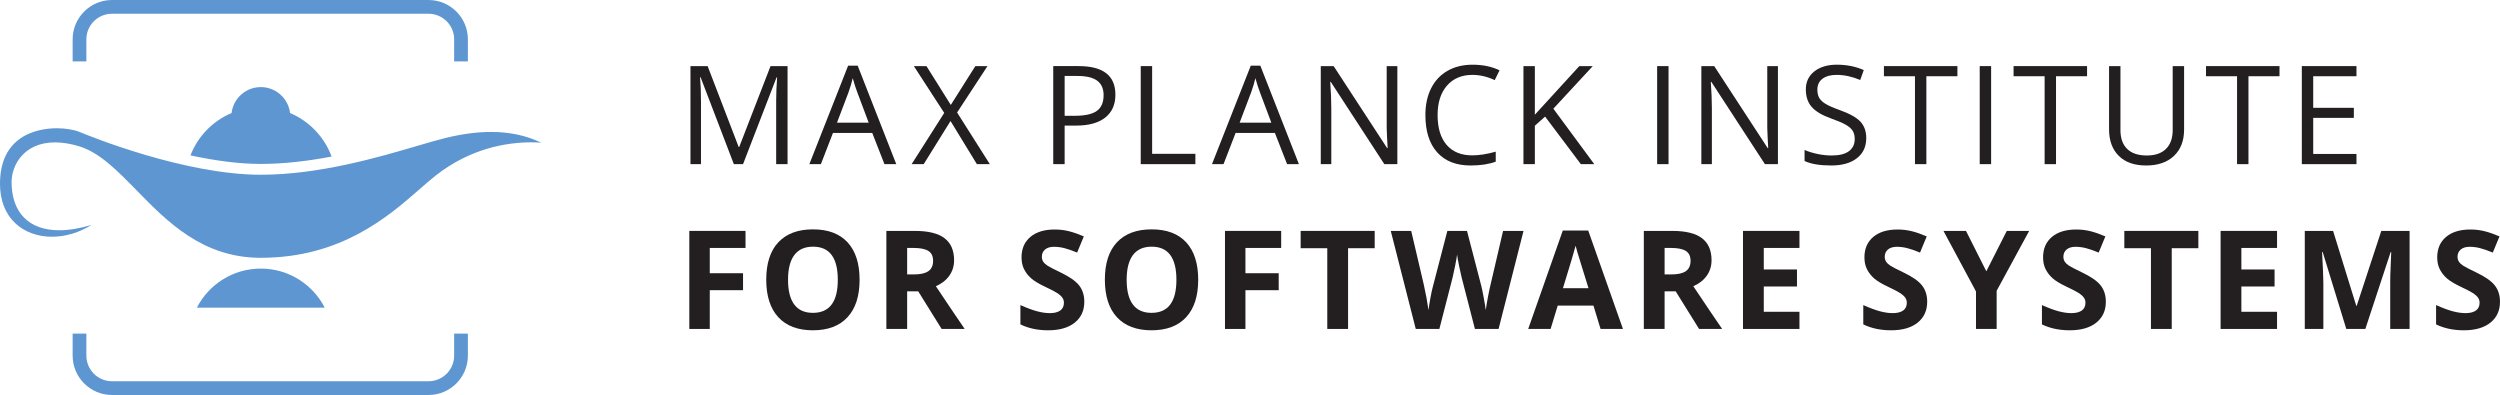
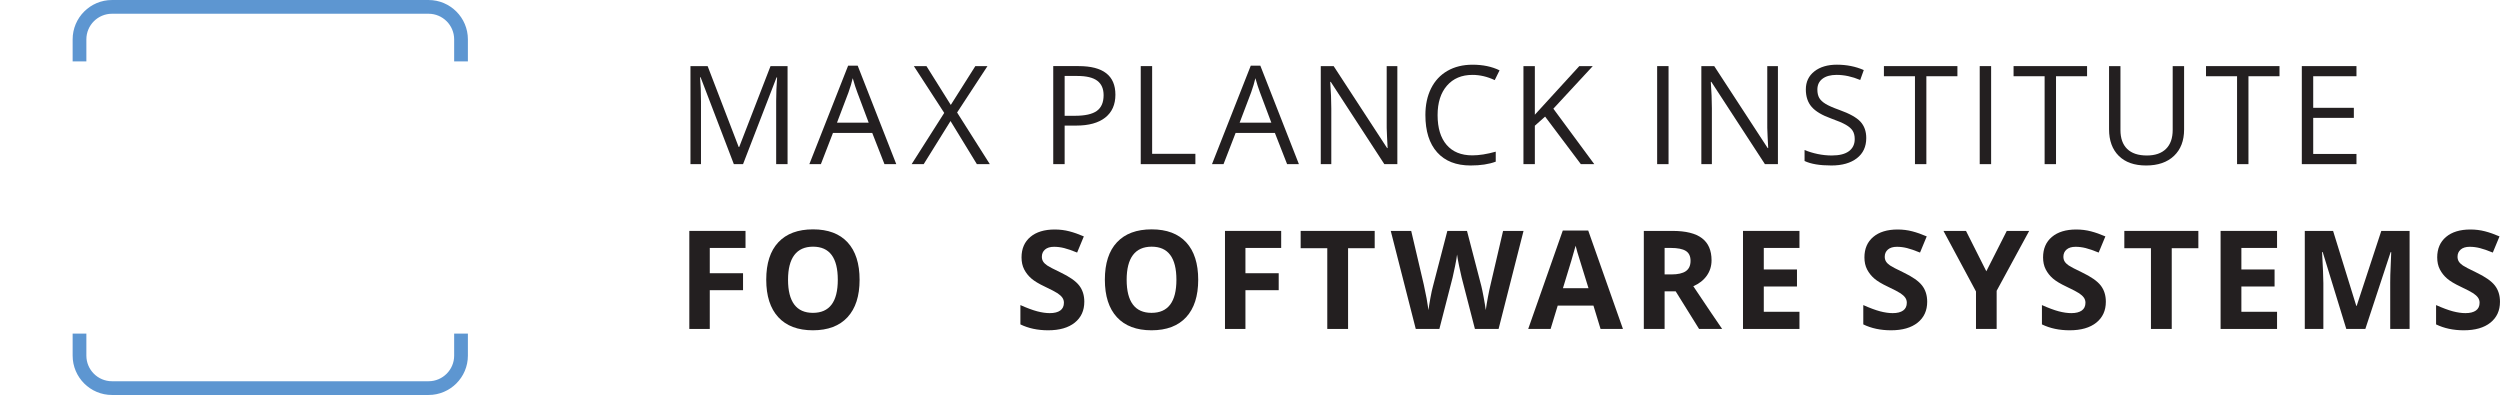
<svg xmlns="http://www.w3.org/2000/svg" version="1.1" width="657.713" height="103.912" id="svg2" xml:space="preserve">
  <defs id="defs6">
    <clipPath id="clipPath18">
      <path d="m 0,0 5261.66,0 0,831 L 0,831 0,0 z" id="path20" />
    </clipPath>
  </defs>
  <g transform="matrix(1.25,0,0,-1.25,0,103.912)" id="g10">
    <g transform="scale(0.1,0.1)" id="g12">
      <g id="g14">
        <g clip-path="url(#clipPath18)" id="g16">
          <path d="m 1544.51,485.828 -70,182.918 -1.13,0 c 1.31,-14.492 1.97,-31.711 1.97,-51.656 l 0,-131.262 -22.16,0 0,206.348 36.14,0 65.34,-170.215 1.13,0 65.91,170.215 35.85,0 0,-206.348 -23.99,0 0,132.953 c 0,15.242 0.66,31.805 1.98,49.684 l -1.13,0 -70.57,-182.637 -19.34,0" id="path22" style="fill:#231f20;fill-opacity:1;fill-rule:nonzero;stroke:none" />
          <path d="m 1828.33,573.055 -23.99,63.925 c -3.11,8.09 -6.31,18.028 -9.6,29.79 -2.07,-9.036 -5.03,-18.969 -8.89,-29.79 l -24.28,-63.925 66.76,0 z m 33.17,-87.227 -25.69,65.641 -82.71,0 -25.4,-65.641 -24.28,0 81.58,207.192 20.18,0 81.16,-207.192 -24.84,0" id="path24" style="fill:#231f20;fill-opacity:1;fill-rule:nonzero;stroke:none" />
          <path d="m 2083.26,485.828 -27.24,0 -55.47,90.742 -56.46,-90.742 -25.4,0 68.59,107.832 -63.93,98.516 26.53,0 51.23,-81.731 51.66,81.731 25.55,0 -63.94,-97.668 68.88,-108.68" id="path26" style="fill:#231f20;fill-opacity:1;fill-rule:nonzero;stroke:none" />
          <path d="m 2240.74,587.598 21.59,0 c 21.27,0 36.65,3.425 46.16,10.297 9.5,6.867 14.25,17.875 14.25,33.027 0,13.64 -4.47,23.805 -13.41,30.484 -8.94,6.68 -22.86,10.012 -41.77,10.012 l -26.82,0 0,-83.82 z m 106.84,44.453 c 0,-20.891 -7.13,-36.961 -21.38,-48.196 -14.26,-11.253 -34.65,-16.882 -61.18,-16.882 l -24.28,0 0,-81.145 -23.99,0 0,206.348 53.49,0 c 51.56,0 77.34,-20.043 77.34,-60.125" id="path28" style="fill:#231f20;fill-opacity:1;fill-rule:nonzero;stroke:none" />
          <path d="m 2400.89,485.828 0,206.348 23.99,0 0,-184.614 91.03,0 0,-21.734 -115.02,0" id="path30" style="fill:#231f20;fill-opacity:1;fill-rule:nonzero;stroke:none" />
          <path d="m 2675.78,573.055 -24,63.925 c -3.1,8.09 -6.3,18.028 -9.59,29.79 -2.07,-9.036 -5.04,-18.969 -8.9,-29.79 l -24.27,-63.925 66.76,0 z m 33.16,-87.227 -25.68,65.641 -82.71,0 -25.41,-65.641 -24.27,0 81.58,207.192 20.18,0 81.15,-207.192 -24.84,0" id="path32" style="fill:#231f20;fill-opacity:1;fill-rule:nonzero;stroke:none" />
          <path d="m 2940.97,485.828 -27.38,0 -112.77,173.168 -1.13,0 c 1.5,-20.324 2.26,-38.953 2.26,-55.891 l 0,-117.277 -22.16,0 0,206.348 27.1,0 112.48,-172.473 1.13,0 c -0.19,2.539 -0.61,10.707 -1.27,24.481 -0.66,13.796 -0.89,23.656 -0.7,29.566 l 0,118.426 22.44,0 0,-206.348" id="path34" style="fill:#231f20;fill-opacity:1;fill-rule:nonzero;stroke:none" />
          <path d="m 3099.07,673.676 c -22.68,0 -40.58,-7.547 -53.7,-22.641 -13.13,-15.109 -19.69,-35.773 -19.69,-62.043 0,-27.004 6.32,-47.855 18.98,-62.59 12.65,-14.718 30.7,-22.093 54.13,-22.093 14.39,0 30.81,2.597 49.26,7.773 l 0,-21.023 c -14.31,-5.379 -31.95,-8.051 -52.93,-8.051 -30.39,0 -53.85,9.219 -70.35,27.66 -16.53,18.441 -24.78,44.641 -24.78,78.625 0,21.246 3.97,39.875 11.92,55.891 7.95,15.976 19.43,28.304 34.44,36.961 15.01,8.656 32.68,12.984 53,12.984 21.64,0 40.56,-3.953 56.74,-11.856 l -10.16,-20.589 c -15.62,7.339 -31.24,10.992 -46.86,10.992" id="path36" style="fill:#231f20;fill-opacity:1;fill-rule:nonzero;stroke:none" />
          <path d="m 3355.41,485.828 -28.23,0 -75.23,100.078 -21.59,-19.195 0,-80.883 -24,0 0,206.348 24,0 0,-102.317 93.57,102.317 28.37,0 -82.99,-89.633 86.1,-116.715" id="path38" style="fill:#231f20;fill-opacity:1;fill-rule:nonzero;stroke:none" />
          <path d="m 3487.77,485.828 23.992,0 0,206.348 -23.992,0 0,-206.348 z" id="path40" style="fill:#231f20;fill-opacity:1;fill-rule:nonzero;stroke:none" />
          <path d="m 3741.97,485.828 -27.38,0 -112.77,173.168 -1.13,0 c 1.5,-20.324 2.26,-38.953 2.26,-55.891 l 0,-117.277 -22.16,0 0,206.348 27.1,0 112.48,-172.473 1.13,0 c -0.19,2.539 -0.61,10.707 -1.27,24.481 -0.66,13.796 -0.89,23.656 -0.7,29.566 l 0,118.426 22.44,0 0,-206.348" id="path42" style="fill:#231f20;fill-opacity:1;fill-rule:nonzero;stroke:none" />
          <path d="m 3927.87,540.742 c 0,-18.18 -6.59,-32.332 -19.76,-42.492 -13.18,-10.164 -31.05,-15.242 -53.64,-15.242 -24.46,0 -43.28,3.14 -56.45,9.445 l 0,23.149 c 8.47,-3.579 17.69,-6.403 27.66,-8.469 9.98,-2.071 19.86,-3.086 29.64,-3.086 16,0 28.04,3.027 36.13,9.09 8.09,6.078 12.14,14.508 12.14,25.347 0,7.129 -1.44,13.004 -4.31,17.559 -2.87,4.57 -7.67,8.766 -14.4,12.625 -6.72,3.859 -16.95,8.242 -30.69,13.137 -19.19,6.867 -32.91,14.996 -41.14,24.425 -8.24,9.391 -12.35,21.68 -12.35,36.829 0,15.902 5.98,28.546 17.92,37.957 11.95,9.41 27.76,14.113 47.43,14.113 20.51,0 39.38,-3.766 56.59,-11.293 l -7.48,-20.887 c -17.03,7.153 -33.59,10.727 -49.68,10.727 -12.7,0 -22.63,-2.731 -29.78,-8.168 -7.15,-5.477 -10.72,-13.039 -10.72,-22.735 0,-7.148 1.31,-13 3.95,-17.574 2.63,-4.554 7.07,-8.75 13.33,-12.551 6.26,-3.82 15.84,-8.039 28.73,-12.628 21.64,-7.735 36.52,-16.016 44.66,-24.84 8.14,-8.864 12.22,-20.325 12.22,-34.438" id="path44" style="fill:#231f20;fill-opacity:1;fill-rule:nonzero;stroke:none" />
          <path d="m 4054.38,485.828 -23.99,0 0,185.024 -65.35,0 0,21.324 154.69,0 0,-21.324 -65.35,0 0,-185.024" id="path46" style="fill:#231f20;fill-opacity:1;fill-rule:nonzero;stroke:none" />
          <path d="m 4166.68,485.828 24,0 0,206.348 -24,0 0,-206.348 z" id="path48" style="fill:#231f20;fill-opacity:1;fill-rule:nonzero;stroke:none" />
          <path d="m 4327.26,485.828 -23.99,0 0,185.024 -65.35,0 0,21.324 154.69,0 0,-21.324 -65.35,0 0,-185.024" id="path50" style="fill:#231f20;fill-opacity:1;fill-rule:nonzero;stroke:none" />
          <path d="m 4596.82,692.176 0,-133.52 c 0,-23.523 -7.11,-42.019 -21.31,-55.476 -14.21,-13.457 -33.74,-20.172 -58.58,-20.172 -24.84,0 -44.06,6.773 -57.65,20.32 -13.6,13.551 -20.4,32.184 -20.4,55.895 l 0,132.953 24,0 0,-134.649 c 0,-17.218 4.7,-30.449 14.11,-39.668 9.41,-9.222 23.24,-13.812 41.5,-13.812 17.4,0 30.81,4.629 40.22,13.887 9.41,9.277 14.11,22.562 14.11,39.875 l 0,134.367 24,0" id="path52" style="fill:#231f20;fill-opacity:1;fill-rule:nonzero;stroke:none" />
          <path d="m 4732.29,485.828 -23.99,0 0,185.024 -65.35,0 0,21.324 154.69,0 0,-21.324 -65.35,0 0,-185.024" id="path54" style="fill:#231f20;fill-opacity:1;fill-rule:nonzero;stroke:none" />
          <path d="m 4959.62,485.828 -115.03,0 0,206.348 115.03,0 0,-21.324 -91.04,0 0,-66.465 85.53,0 0,-21.172 -85.53,0 0,-75.934 91.04,0 0,-21.453" id="path56" style="fill:#231f20;fill-opacity:1;fill-rule:nonzero;stroke:none" />
          <path d="m 1493.84,138.965 -43.05,0 0,206.347 118.28,0 0,-35.851 -75.23,0 0,-53.219 70.01,0 0,-35.699 -70.01,0 0,-81.578" id="path58" style="fill:#231f20;fill-opacity:1;fill-rule:nonzero;stroke:none" />
          <path d="m 1658.56,242.43 c 0,-23.071 4.38,-40.422 13.13,-52.09 8.75,-11.668 21.83,-17.5 39.23,-17.5 34.91,0 52.37,23.183 52.37,69.59 0,46.465 -17.36,69.703 -52.08,69.703 -17.41,0 -30.54,-5.852 -39.38,-17.559 -8.85,-11.722 -13.27,-29.109 -13.27,-52.144 z m 150.6,0 c 0,-34.172 -8.47,-60.407 -25.41,-78.774 -16.94,-18.328 -41.21,-27.511 -72.83,-27.511 -31.61,0 -55.89,9.183 -72.82,27.511 -16.94,18.367 -25.41,44.696 -25.41,79.039 0,34.34 8.49,60.575 25.47,78.7 16.98,18.101 41.34,27.171 73.05,27.171 31.7,0 55.95,-9.144 72.76,-27.398 16.78,-18.254 25.19,-44.508 25.19,-78.738" id="path60" style="fill:#231f20;fill-opacity:1;fill-rule:nonzero;stroke:none" />
-           <path d="m 1909.26,253.723 14.11,0 c 13.84,0 24.05,2.293 30.63,6.906 6.59,4.609 9.88,11.855 9.88,21.734 0,9.785 -3.37,16.75 -10.09,20.891 -6.73,4.137 -17.15,6.207 -31.26,6.207 l -13.27,0 0,-55.738 z m 0,-35.571 0,-79.187 -43.75,0 0,206.347 60.12,0 c 28.04,0 48.79,-5.101 62.25,-15.32 13.45,-10.199 20.18,-25.707 20.18,-46.5 0,-12.137 -3.34,-22.941 -10.02,-32.387 -6.68,-9.464 -16.14,-16.878 -28.37,-22.222 31.05,-46.41 51.28,-76.367 60.69,-89.918 l -48.55,0 -49.26,79.187 -23.29,0" id="path62" style="fill:#231f20;fill-opacity:1;fill-rule:nonzero;stroke:none" />
          <path d="m 2282.12,196.27 c 0,-18.633 -6.71,-33.309 -20.11,-44.036 -13.41,-10.726 -32.06,-16.089 -55.96,-16.089 -22.02,0 -41.5,4.136 -58.43,12.417 l 0,40.649 c 13.92,-6.211 25.7,-10.574 35.36,-13.137 9.63,-2.519 18.46,-3.801 26.45,-3.801 9.6,0 16.96,1.844 22.1,5.497 5.12,3.687 7.69,9.128 7.69,16.371 0,4.047 -1.13,7.66 -3.39,10.804 -2.26,3.16 -5.58,6.192 -9.95,9.106 -4.38,2.918 -13.29,7.566 -26.75,13.965 -12.61,5.945 -22.06,11.629 -28.37,17.086 -6.3,5.457 -11.34,11.8 -15.1,19.046 -3.76,7.243 -5.64,15.711 -5.64,25.403 0,18.254 6.18,32.613 18.56,43.058 12.36,10.446 29.47,15.657 51.3,15.657 10.73,0 20.96,-1.262 30.69,-3.801 9.75,-2.539 19.93,-6.117 30.56,-10.727 l -14.11,-34.023 c -11.01,4.515 -20.12,7.676 -27.31,9.465 -7.2,1.789 -14.28,2.691 -21.24,2.691 -8.28,0 -14.63,-1.937 -19.06,-5.797 -4.42,-3.855 -6.63,-8.883 -6.63,-15.094 0,-3.875 0.89,-7.222 2.68,-10.105 1.79,-2.859 4.63,-5.645 8.54,-8.316 3.9,-2.692 13.15,-7.508 27.73,-14.473 19.29,-9.219 32.51,-18.461 39.66,-27.738 7.16,-9.258 10.73,-20.625 10.73,-34.078" id="path64" style="fill:#231f20;fill-opacity:1;fill-rule:nonzero;stroke:none" />
          <path d="m 2371.25,242.43 c 0,-23.071 4.37,-40.422 13.12,-52.09 8.75,-11.668 21.83,-17.5 39.24,-17.5 34.91,0 52.36,23.183 52.36,69.59 0,46.465 -17.36,69.703 -52.08,69.703 -17.41,0 -30.53,-5.852 -39.38,-17.559 -8.84,-11.722 -13.26,-29.109 -13.26,-52.144 z m 150.59,0 c 0,-34.172 -8.47,-60.407 -25.4,-78.774 -16.94,-18.328 -41.22,-27.511 -72.83,-27.511 -31.62,0 -55.89,9.183 -72.83,27.511 -16.94,18.367 -25.4,44.696 -25.4,79.039 0,34.34 8.48,60.575 25.47,78.7 16.98,18.101 41.33,27.171 73.04,27.171 31.71,0 55.96,-9.144 72.76,-27.398 16.79,-18.254 25.19,-44.508 25.19,-78.738" id="path66" style="fill:#231f20;fill-opacity:1;fill-rule:nonzero;stroke:none" />
          <path d="m 2621.24,138.965 -43.05,0 0,206.347 118.28,0 0,-35.851 -75.23,0 0,-53.219 70.01,0 0,-35.699 -70.01,0 0,-81.578" id="path68" style="fill:#231f20;fill-opacity:1;fill-rule:nonzero;stroke:none" />
          <path d="m 2837.25,138.965 -43.75,0 0,169.933 -56.04,0 0,36.414 155.82,0 0,-36.414 -56.03,0 0,-169.933" id="path70" style="fill:#231f20;fill-opacity:1;fill-rule:nonzero;stroke:none" />
          <path d="m 3154.06,138.965 -49.82,0 -27.95,108.394 c -1.03,3.86 -2.8,11.84 -5.3,23.918 -2.49,12.102 -3.92,20.211 -4.3,24.352 -0.56,-5.078 -1.97,-13.246 -4.23,-24.481 -2.26,-11.253 -4,-19.269 -5.22,-24.07 l -27.81,-108.113 -49.68,0 -52.64,206.347 43.04,0 26.4,-112.628 c 4.61,-20.797 7.95,-38.805 10.02,-54.047 0.56,5.343 1.85,13.66 3.88,24.894 2.02,11.254 3.93,19.969 5.72,26.18 l 30.06,115.601 41.35,0 30.06,-115.601 c 1.32,-5.176 2.97,-13.082 4.94,-23.711 1.98,-10.637 3.49,-19.762 4.52,-27.363 0.94,7.34 2.45,16.484 4.52,27.437 2.07,10.969 3.95,19.832 5.64,26.61 l 26.25,112.628 43.05,0 -52.5,-206.347" id="path72" style="fill:#231f20;fill-opacity:1;fill-rule:nonzero;stroke:none" />
          <path d="m 3343.27,224.777 c -13.83,44.508 -21.62,69.668 -23.36,75.5 -1.74,5.836 -2.99,10.465 -3.74,13.852 -3.1,-12.063 -12,-41.832 -26.67,-89.352 l 53.77,0 z m 25.4,-85.812 -14.96,49.117 -75.22,0 -14.96,-49.117 -47.14,0 72.82,207.191 53.49,0 73.11,-207.191 -47.14,0" id="path74" style="fill:#231f20;fill-opacity:1;fill-rule:nonzero;stroke:none" />
          <path d="m 3503.46,253.723 14.12,0 c 13.83,0 24.04,2.293 30.62,6.906 6.59,4.609 9.88,11.855 9.88,21.734 0,9.785 -3.37,16.75 -10.09,20.891 -6.73,4.137 -17.15,6.207 -31.26,6.207 l -13.27,0 0,-55.738 z m 0,-35.571 0,-79.187 -43.75,0 0,206.347 60.12,0 c 28.04,0 48.79,-5.101 62.25,-15.32 13.45,-10.199 20.18,-25.707 20.18,-46.5 0,-12.137 -3.34,-22.941 -10.02,-32.387 -6.68,-9.464 -16.14,-16.878 -28.37,-22.222 31.05,-46.41 51.28,-76.367 60.69,-89.918 l -48.55,0 -49.26,79.187 -23.29,0" id="path76" style="fill:#231f20;fill-opacity:1;fill-rule:nonzero;stroke:none" />
          <path d="m 3787.29,138.965 -118.84,0 0,206.347 118.84,0 0,-35.851 -75.08,0 0,-45.313 69.86,0 0,-35.832 -69.86,0 0,-53.218 75.08,0 0,-36.133" id="path78" style="fill:#231f20;fill-opacity:1;fill-rule:nonzero;stroke:none" />
          <path d="m 4056.13,196.27 c 0,-18.633 -6.71,-33.309 -20.1,-44.036 -13.42,-10.726 -32.07,-16.089 -55.97,-16.089 -22.02,0 -41.5,4.136 -58.43,12.417 l 0,40.649 c 13.92,-6.211 25.7,-10.574 35.36,-13.137 9.63,-2.519 18.46,-3.801 26.46,-3.801 9.59,0 16.95,1.844 22.09,5.497 5.12,3.687 7.69,9.128 7.69,16.371 0,4.047 -1.13,7.66 -3.39,10.804 -2.26,3.16 -5.58,6.192 -9.95,9.106 -4.38,2.918 -13.29,7.566 -26.75,13.965 -12.6,5.945 -22.06,11.629 -28.37,17.086 -6.3,5.457 -11.33,11.8 -15.1,19.046 -3.76,7.243 -5.64,15.711 -5.64,25.403 0,18.254 6.18,32.613 18.56,43.058 12.37,10.446 29.47,15.657 51.3,15.657 10.73,0 20.96,-1.262 30.69,-3.801 9.75,-2.539 19.93,-6.117 30.57,-10.727 l -14.12,-34.023 c -11.01,4.515 -20.12,7.676 -27.3,9.465 -7.21,1.789 -14.29,2.691 -21.25,2.691 -8.28,0 -14.63,-1.937 -19.05,-5.797 -4.43,-3.855 -6.64,-8.883 -6.64,-15.094 0,-3.875 0.9,-7.222 2.68,-10.105 1.79,-2.859 4.63,-5.645 8.54,-8.316 3.9,-2.692 13.15,-7.508 27.74,-14.473 19.29,-9.219 32.51,-18.461 39.66,-27.738 7.15,-9.258 10.72,-20.625 10.72,-34.078" id="path80" style="fill:#231f20;fill-opacity:1;fill-rule:nonzero;stroke:none" />
          <path d="m 4180.58,260.344 43.05,84.968 47.14,0 -68.45,-126.031 0,-80.316 -43.48,0 0,78.887 -68.45,127.46 47.42,0 42.77,-84.968" id="path82" style="fill:#231f20;fill-opacity:1;fill-rule:nonzero;stroke:none" />
          <path d="m 4432.13,196.27 c 0,-18.633 -6.71,-33.309 -20.11,-44.036 -13.42,-10.726 -32.07,-16.089 -55.97,-16.089 -22.01,0 -41.49,4.136 -58.43,12.417 l 0,40.649 c 13.93,-6.211 25.71,-10.574 35.36,-13.137 9.64,-2.519 18.46,-3.801 26.46,-3.801 9.6,0 16.96,1.844 22.09,5.497 5.12,3.687 7.69,9.128 7.69,16.371 0,4.047 -1.13,7.66 -3.39,10.804 -2.25,3.16 -5.58,6.192 -9.94,9.106 -4.39,2.918 -13.3,7.566 -26.75,13.965 -12.61,5.945 -22.07,11.629 -28.37,17.086 -6.31,5.457 -11.34,11.8 -15.1,19.046 -3.77,7.243 -5.65,15.711 -5.65,25.403 0,18.254 6.18,32.613 18.57,43.058 12.36,10.446 29.47,15.657 51.29,15.657 10.73,0 20.97,-1.262 30.7,-3.801 9.75,-2.539 19.93,-6.117 30.56,-10.727 l -14.11,-34.023 c -11.01,4.515 -20.12,7.676 -27.31,9.465 -7.21,1.789 -14.28,2.691 -21.25,2.691 -8.28,0 -14.63,-1.937 -19.05,-5.797 -4.42,-3.855 -6.63,-8.883 -6.63,-15.094 0,-3.875 0.89,-7.222 2.68,-10.105 1.79,-2.859 4.63,-5.645 8.53,-8.316 3.91,-2.692 13.16,-7.508 27.74,-14.473 19.29,-9.219 32.51,-18.461 39.66,-27.738 7.15,-9.258 10.73,-20.625 10.73,-34.078" id="path84" style="fill:#231f20;fill-opacity:1;fill-rule:nonzero;stroke:none" />
          <path d="m 4570.81,138.965 -43.75,0 0,169.933 -56.03,0 0,36.414 155.81,0 0,-36.414 -56.03,0 0,-169.933" id="path86" style="fill:#231f20;fill-opacity:1;fill-rule:nonzero;stroke:none" />
          <path d="m 4792.47,138.965 -118.84,0 0,206.347 118.84,0 0,-35.851 -75.08,0 0,-45.313 69.86,0 0,-35.832 -69.86,0 0,-53.218 75.08,0 0,-36.133" id="path88" style="fill:#231f20;fill-opacity:1;fill-rule:nonzero;stroke:none" />
          <path d="m 4938.2,138.965 -49.68,161.879 -1.27,0 c 1.79,-32.934 2.68,-54.895 2.68,-65.903 l 0,-95.976 -39.09,0 0,206.347 59.56,0 48.83,-157.792 0.85,0 51.8,157.792 59.56,0 0,-206.347 -40.79,0 0,97.668 c 0,4.613 0.08,9.918 0.21,15.961 0.15,6 0.78,22.015 1.91,47.984 l -1.27,0 -53.21,-161.613 -40.09,0" id="path90" style="fill:#231f20;fill-opacity:1;fill-rule:nonzero;stroke:none" />
          <path d="m 5261.66,196.27 c 0,-18.633 -6.71,-33.309 -20.11,-44.036 -13.42,-10.726 -32.07,-16.089 -55.97,-16.089 -22.01,0 -41.49,4.136 -58.43,12.417 l 0,40.649 c 13.93,-6.211 25.71,-10.574 35.36,-13.137 9.64,-2.519 18.46,-3.801 26.46,-3.801 9.6,0 16.96,1.844 22.09,5.497 5.12,3.687 7.69,9.128 7.69,16.371 0,4.047 -1.13,7.66 -3.39,10.804 -2.26,3.16 -5.58,6.192 -9.94,9.106 -4.39,2.918 -13.3,7.566 -26.75,13.965 -12.61,5.945 -22.07,11.629 -28.37,17.086 -6.31,5.457 -11.34,11.8 -15.1,19.046 -3.77,7.243 -5.65,15.711 -5.65,25.403 0,18.254 6.18,32.613 18.57,43.058 12.36,10.446 29.46,15.657 51.29,15.657 10.73,0 20.97,-1.262 30.7,-3.801 9.75,-2.539 19.93,-6.117 30.56,-10.727 l -14.12,-34.023 c -11,4.515 -20.11,7.676 -27.3,9.465 -7.21,1.789 -14.28,2.691 -21.25,2.691 -8.28,0 -14.63,-1.937 -19.05,-5.797 -4.42,-3.855 -6.63,-8.883 -6.63,-15.094 0,-3.875 0.89,-7.222 2.68,-10.105 1.79,-2.859 4.63,-5.645 8.53,-8.316 3.91,-2.692 13.16,-7.508 27.74,-14.473 19.29,-9.219 32.51,-18.461 39.66,-27.738 7.15,-9.258 10.73,-20.625 10.73,-34.078" id="path92" style="fill:#231f20;fill-opacity:1;fill-rule:nonzero;stroke:none" />
-           <path d="m 1138.96,531.055 c -31.1,14.992 -66.33,22.547 -105.19,22.547 -29.64,0 -61.071,-4.145 -96.047,-12.7 -16.34,-4.007 -36.707,-9.98 -60.278,-16.882 -82.109,-24.086 -206.187,-60.489 -328.535,-60.489 -160.098,0 -359.117,80.742 -381.297,89.953 -11.871,4.934 -29.832,7.883 -48.043,7.883 -18.172,0 -52.722,-3.101 -80.047,-23.836 C 13.297,517.625 0,486.254 0,444.281 c 0,-34.433 11.176,-63.129 32.336,-82.976 19.422,-18.231 46.711,-28.27 76.848,-28.25 28.886,0 57.582,8.726 83.402,24.859 -24.723,-7.496 -47.461,-11.254 -67.984,-11.254 -63.688,0 -100.207,37.074 -100.207,101.746 0,33.453 24.418,83.227 91.653,83.227 15.551,0 32.601,-2.793 50.699,-8.285 42.973,-13.086 80.547,-51.528 120.34,-92.227 65.25,-66.754 139.207,-142.406 261.824,-142.406 168.981,0 268.531,87.004 334.395,144.582 12.023,10.504 23.355,20.406 33.703,28.519 73.496,57.774 150.002,69.895 201.242,69.895 7.32,0 14.26,-0.25 20.71,-0.656 M 548.91,486.27 c 50.219,0 100.977,6.378 148.977,15.535 -15.184,41.312 -47.035,74.593 -87.426,91.609 -3.684,30.734 -29.813,54.57 -61.551,54.57 -31.719,0 -57.867,-23.836 -61.527,-54.57 -39.602,-16.687 -70.992,-48.965 -86.504,-89.144 48.965,-10.579 100.355,-18 148.031,-18 m -134.601,-302.579 269.222,0 c -25.051,48.852 -75.926,82.301 -134.621,82.301 -58.676,0 -109.551,-33.449 -134.601,-82.301" id="path94" style="fill:#5d96d1;fill-opacity:1;fill-rule:nonzero;stroke:none" />
          <path d="M 901.98,0 235.652,0 c -45.636,0 -82.769,37.129 -82.769,82.773 l 0,46.387 28.902,0 0,-46.387 c 0,-29.707 24.168,-53.867 53.867,-53.867 l 666.328,0 c 29.704,0 53.872,24.16 53.872,53.867 l 0,46.387 28.906,0 0,-46.387 C 984.758,37.129 947.621,0 901.98,0" id="path96" style="fill:#5d96d1;fill-opacity:1;fill-rule:nonzero;stroke:none" />
          <path d="m 984.758,702.109 -28.906,0 0,46.391 c 0,29.703 -24.168,53.867 -53.872,53.867 l -666.328,0 c -29.699,0 -53.867,-24.164 -53.867,-53.867 l 0,-46.391 -28.902,0 0,46.391 c 0,45.641 37.133,82.773 82.769,82.773 l 666.328,0 c 45.641,0 82.778,-37.132 82.778,-82.773 l 0,-46.391" id="path98" style="fill:#5d96d1;fill-opacity:1;fill-rule:nonzero;stroke:none" />
        </g>
      </g>
    </g>
  </g>
</svg>